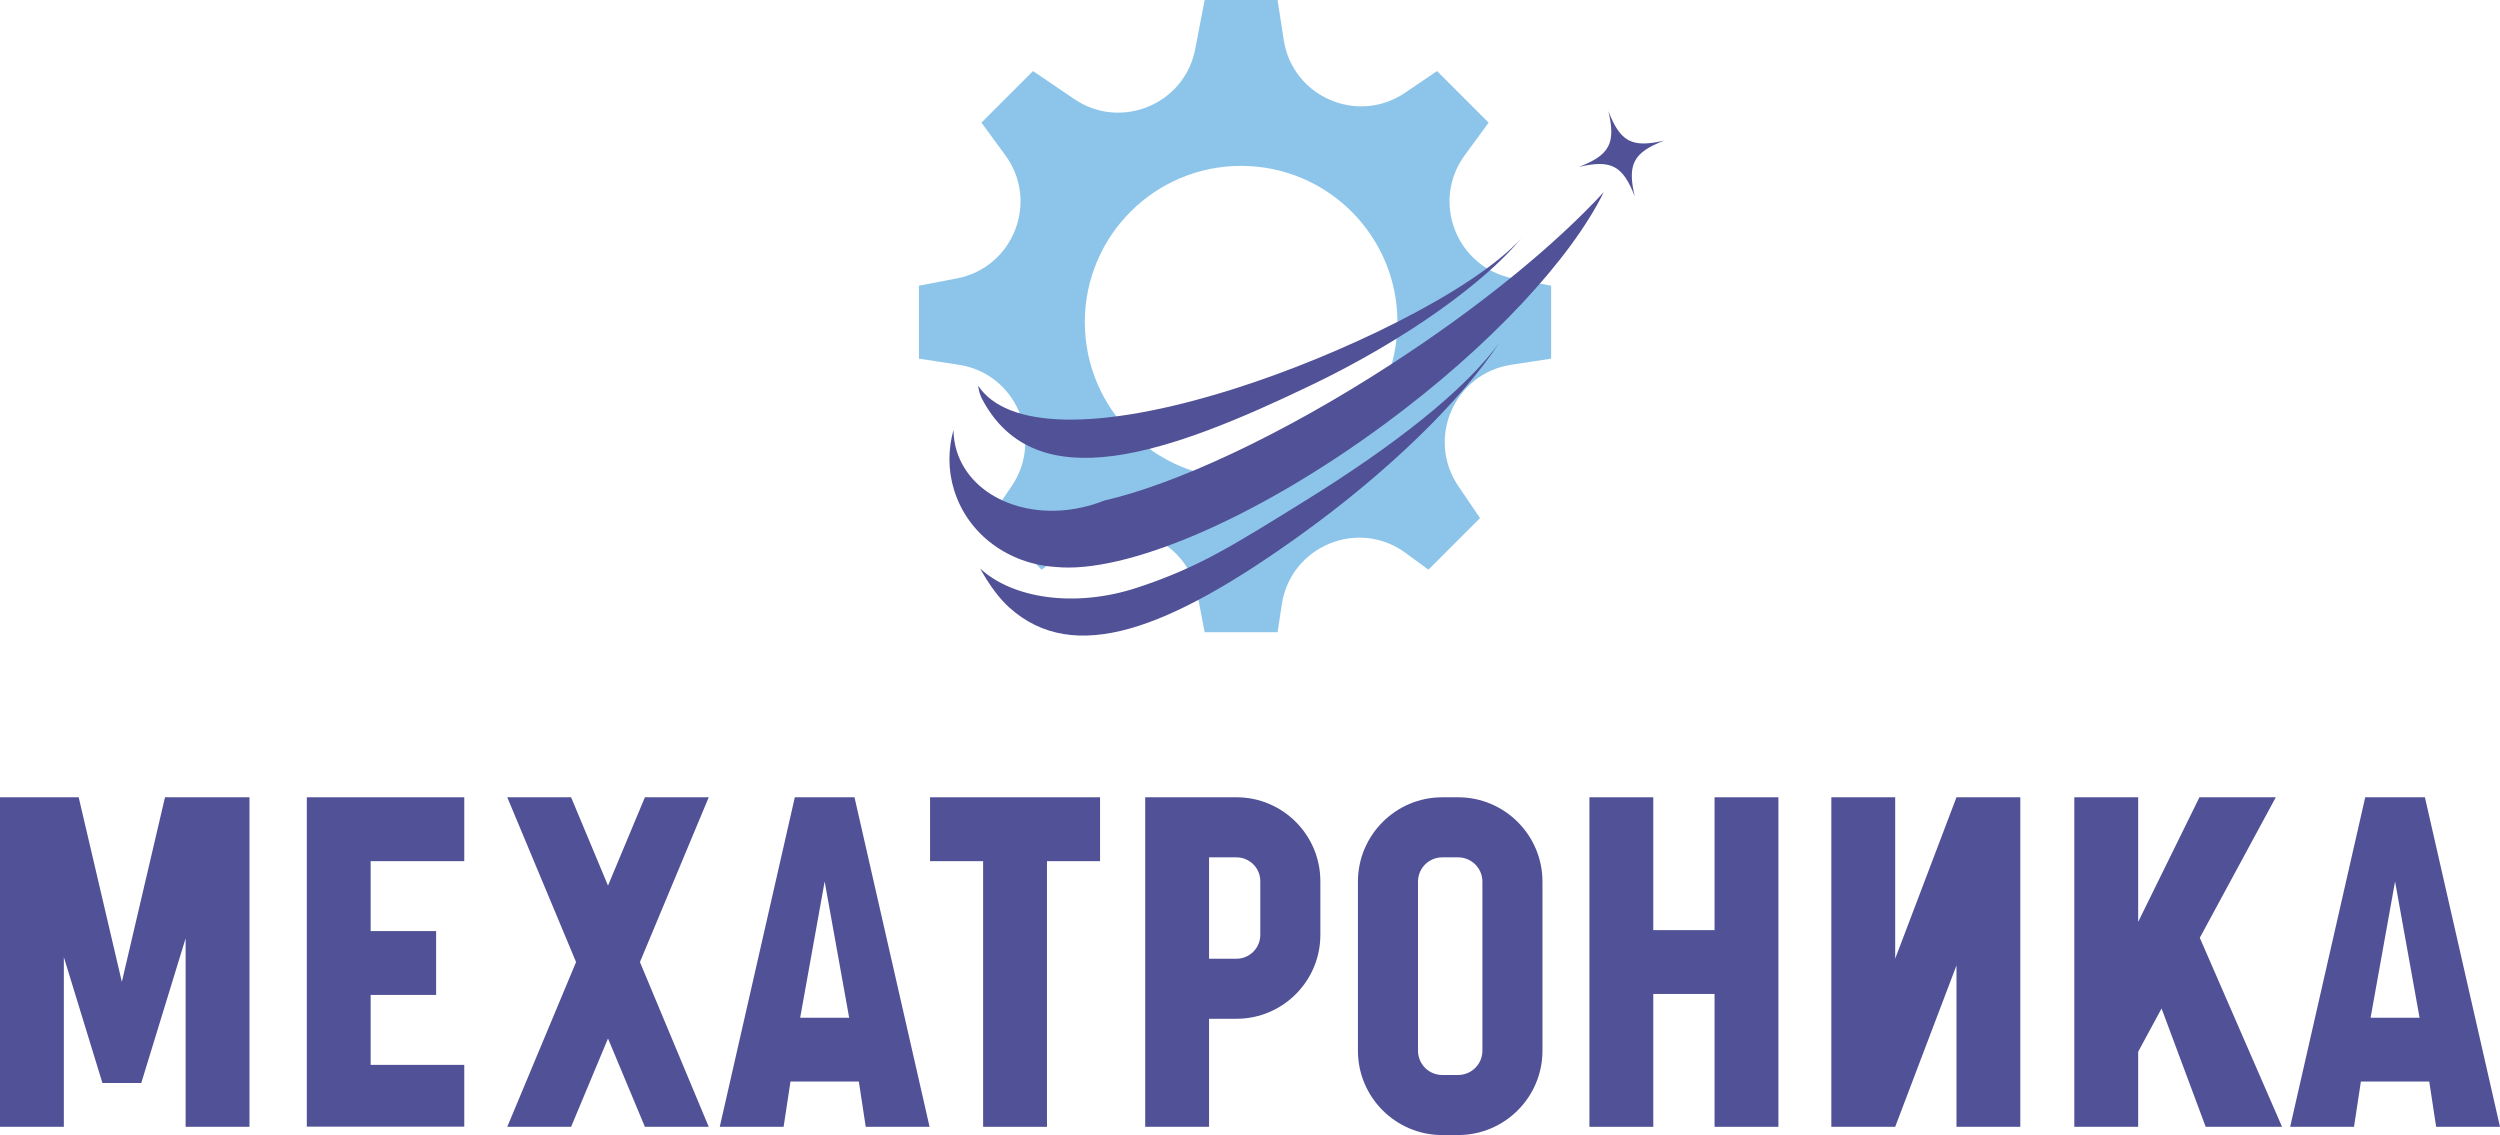
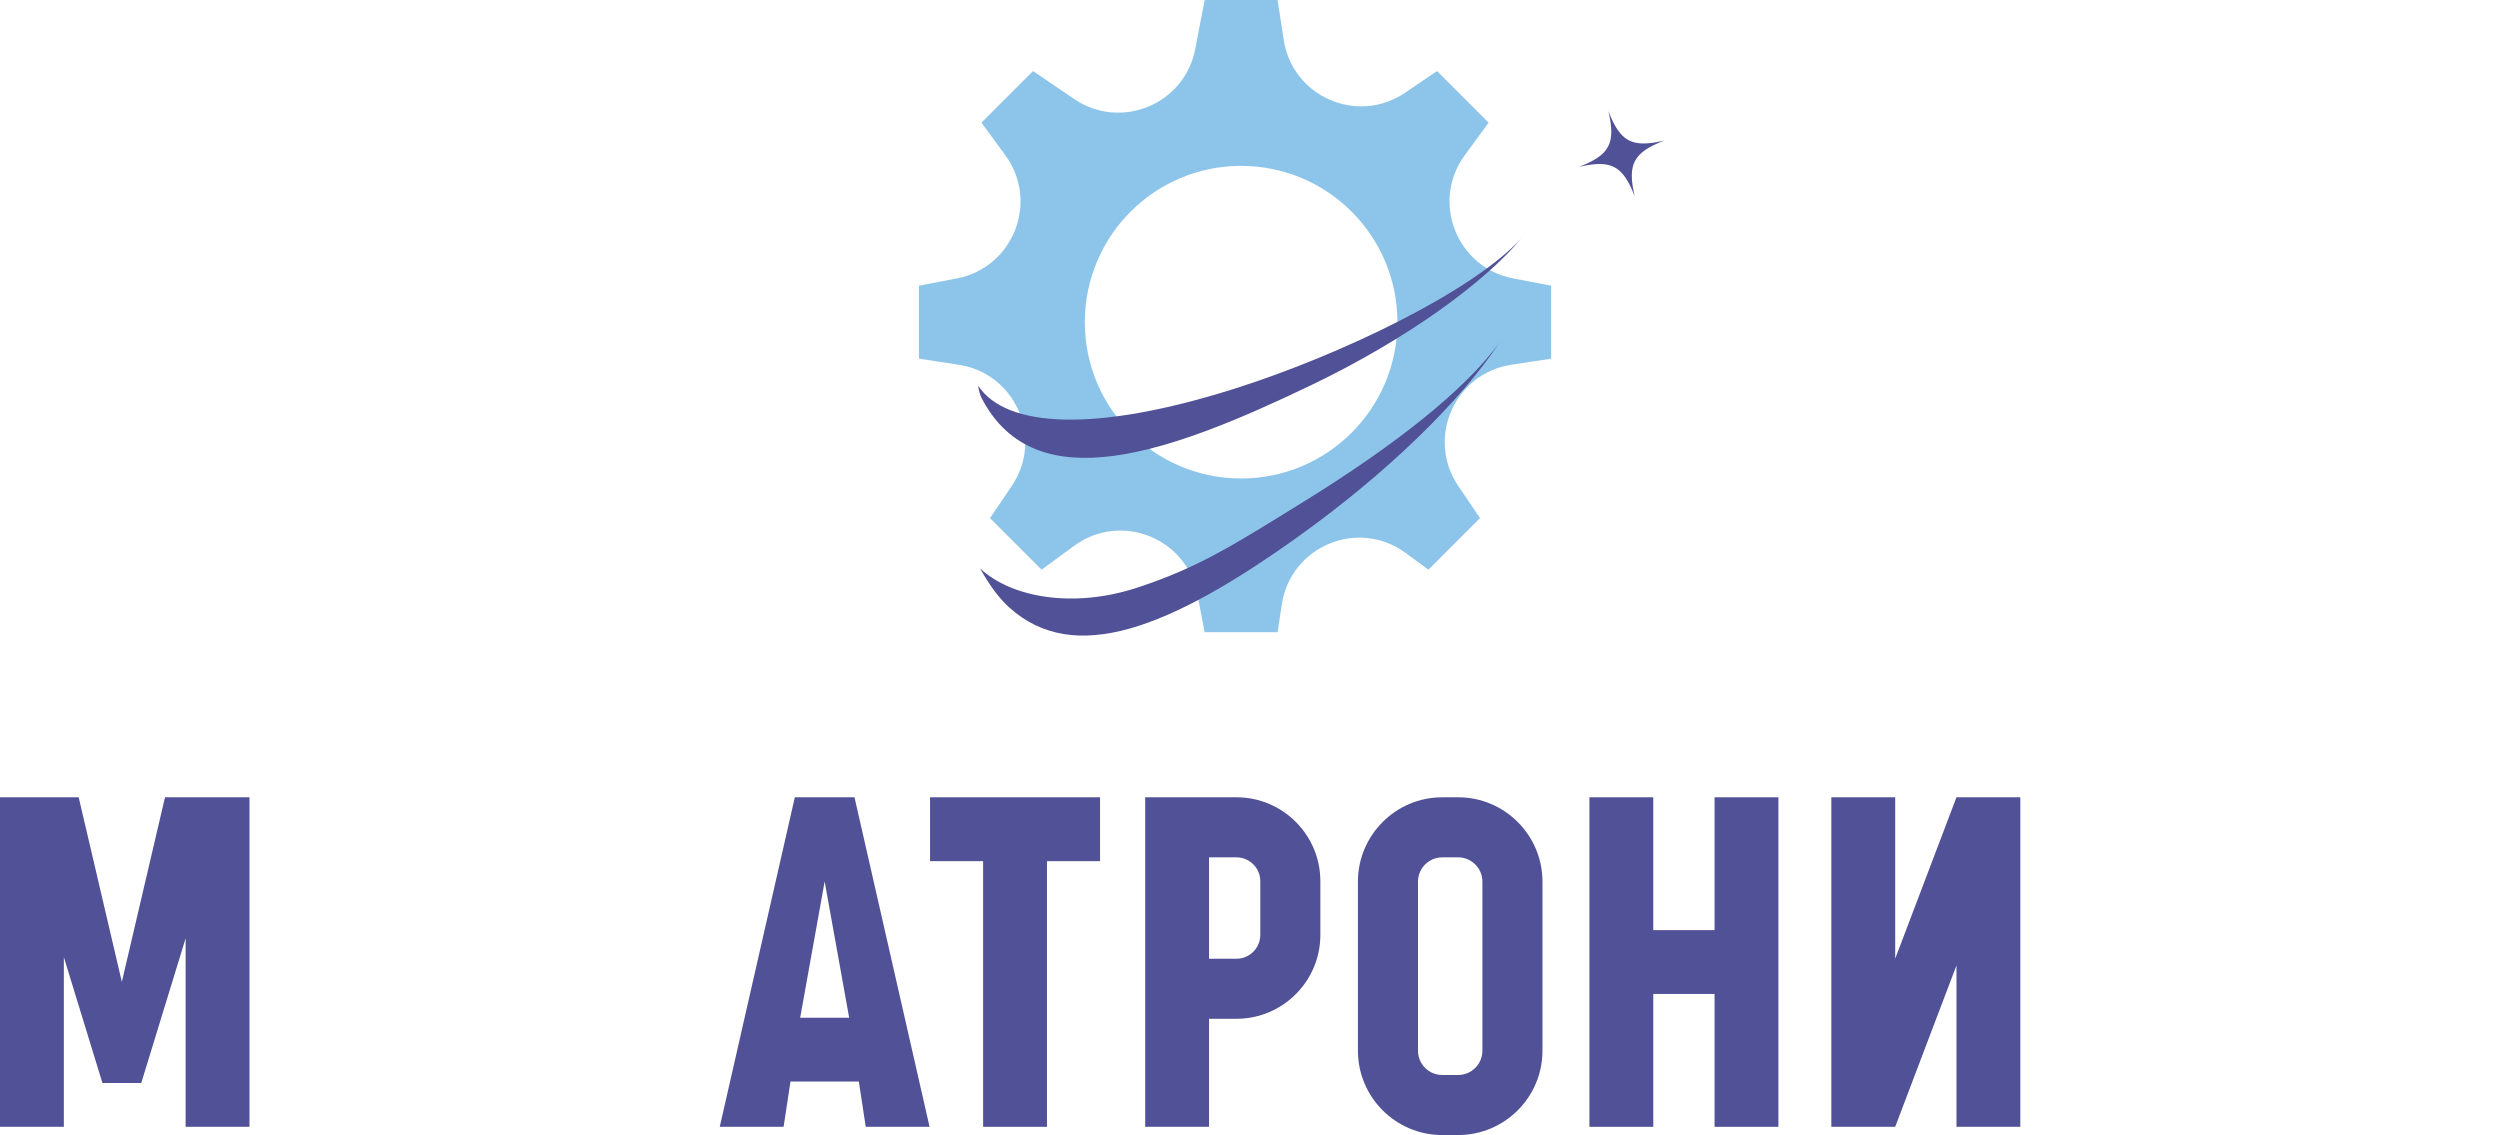
<svg xmlns="http://www.w3.org/2000/svg" version="1.1" x="0px" y="0px" width="373.145px" height="169.414px" viewBox="0 0 373.145 169.414" enable-background="new 0 0 373.145 169.414" xml:space="preserve">
  <g id="Слой_1">
    <g>
      <g>
        <polygon fill="#515197" points="255.91,119 255.91,138.829 246.765,138.829 246.765,119 237.233,119 237.233,168.186      246.765,168.186 246.765,148.356 255.91,148.356 255.91,168.186 265.44,168.186 265.44,119    " />
-         <polygon fill="#515197" points="340.615,168.186 328.337,139.974 339.682,119 328.284,119 319.138,137.603 319.138,119      309.606,119 309.606,168.186 319.138,168.186 319.138,156.98 322.63,150.524 329.218,168.186    " />
        <path fill="#515197" d="M217.641,169.414h-2.379c-6.936,0-12.581-5.644-12.581-12.584v-25.242     c0-6.938,5.646-12.587,12.581-12.587h2.379c6.938,0,12.585,5.649,12.585,12.587v25.242     C230.226,163.77,224.579,169.414,217.641,169.414z M215.262,127.968c-1.993,0-3.614,1.622-3.614,3.619v25.242     c0,1.997,1.621,3.622,3.614,3.622h2.379c1.995,0,3.619-1.625,3.619-3.622v-25.242c0-1.997-1.624-3.619-3.619-3.619H215.262z" />
        <polygon fill="#515197" points="292.019,119 282.872,143.089 282.872,119 273.341,119 273.341,168.186 282.872,168.186      292.019,144.098 292.019,168.186 301.548,168.186 301.548,119    " />
        <polygon fill="#515197" points="34.159,119 27.705,119 24.628,119 18.187,146.553 11.743,119 9.53,119 2.214,119 0,119      0,168.186 9.53,168.186 9.53,142.865 15.289,161.648 15.29,161.648 21.083,161.648 21.084,161.648 27.705,140.053      27.705,168.186 37.235,168.186 37.235,119    " />
        <path fill="#515197" d="M129.217,168.186h9.529L127.54,119h-3.111h-2.684h-3.11l-11.206,49.186h9.529l1.027-6.757h10.204     L129.217,168.186z M119.432,151.902l3.655-20.332l3.657,20.332H119.432z" />
-         <path fill="#515197" d="M363.614,168.186h9.53L361.938,119h-3.113h-2.682h-3.112l-11.206,49.186h9.53l1.026-6.757h10.205     L363.614,168.186z M353.829,151.902l3.654-20.332l3.657,20.332H353.829z" />
        <path fill="#515197" d="M184.556,119h-4.096h-9.529v49.186h9.529v-16.124h4.096c6.902,0,12.519-5.618,12.519-12.519v-8.022     C197.074,124.619,191.458,119,184.556,119z M188.108,139.543c0,1.959-1.594,3.554-3.553,3.554h-4.096v-15.129h4.096     c1.959,0,3.553,1.595,3.553,3.553V139.543z" />
-         <polygon fill="#515197" points="69.296,128.534 69.296,119 45.793,119 45.793,119.286 45.793,168.161 55.323,168.161      69.296,168.161 69.296,158.941 55.323,158.941 55.323,148.501 65.094,148.501 65.094,138.971 55.323,138.971 55.323,128.534         " />
        <polygon fill="#515197" points="164.191,119 138.819,119 138.819,128.534 146.739,128.534 146.739,168.186 156.269,168.186      156.269,128.534 164.191,128.534    " />
-         <polygon fill="#515197" points="105.785,119 96.257,119 90.749,132.186 85.242,119 75.712,119 85.983,143.596 75.712,168.186      85.242,168.186 90.749,155.003 96.257,168.186 105.785,168.186 95.514,143.596    " />
      </g>
      <path fill="#8CC5E9" d="M225.839,41.553c-8.426-1.622-12.287-11.463-7.211-18.383l3.561-4.866l-7.699-7.698l-4.785,3.244    c-7.105,4.818-16.798,0.584-18.098-7.896L190.691,0h-10.888l-1.408,7.335c-1.587,8.231-11.084,12.167-18.032,7.462l-6.175-4.192    l-7.699,7.698l3.562,4.866c5.076,6.92,1.204,16.761-7.212,18.383l-5.68,1.09v10.889l5.954,0.913    c8.48,1.301,12.714,10.995,7.896,18.1l-3.245,4.784l7.702,7.7l4.863-3.562c6.92-5.077,16.764-1.214,18.383,7.211l1.092,5.68    h10.888l0.637-4.189c1.34-8.665,11.385-12.83,18.458-7.648l3.419,2.509l7.7-7.7l-3.244-4.784    c-4.812-7.104-0.586-16.798,7.895-18.1l5.962-0.913V42.643L225.839,41.553z M185.239,71.418    c-12.878,0-23.321-10.446-23.321-23.337c0-12.88,10.443-23.323,23.321-23.323c12.893,0,23.338,10.443,23.338,23.323    C208.577,60.972,198.132,71.418,185.239,71.418z" />
      <g>
-         <path fill="#515197" d="M164.796,74.721c-0.519,0.204-1.051,0.397-1.601,0.565c-9.042,2.794-18.177-0.784-20.403-7.99     c-0.317-1.03-0.464-2.081-0.477-3.129c-0.802,2.879-0.839,5.964,0.09,8.974c2.065,6.681,8.204,11.035,15.136,11.481     c10.341,1.052,29.762-7.055,49.092-21.297c15.913-11.724,27.859-24.732,32.744-34.653c-7.237,7.862-18.455,17.1-31.872,25.781     C191.192,65.012,175.462,72.271,164.796,74.721z" />
        <path fill="#515197" d="M169.814,87.688c-9.448,3.127-18.778,1.588-23.516-2.84c1.368,2.53,2.928,4.544,4.302,5.788     c9.684,8.766,23.899,3.328,43.659-10.899c12.872-9.266,23.835-19.918,29.632-28.733c-5.209,7.316-16.232,15.767-28.916,23.631     C183.771,81.583,178.854,84.695,169.814,87.688z" />
        <path fill="#515197" d="M146,57.568c0.083,0.723,0.266,1.374,0.56,1.936c8.019,15.307,28.009,8.154,49.328-2.105     c14.043-6.759,25.656-15.188,31.156-21.807c-7.188,7.894-26.974,17.435-42.964,22.481C163.648,64.521,150.189,63.931,146,57.568z     " />
        <path fill="#515197" d="M240.062,16.582c1.13,4.806,0.208,6.553-4.399,8.333c4.809-1.13,6.556-0.208,8.334,4.399     c-1.129-4.806-0.208-6.555,4.398-8.333C243.59,22.108,241.843,21.186,240.062,16.582z" />
      </g>
    </g>
  </g>
  <g id="Слой_2">
</g>
</svg>